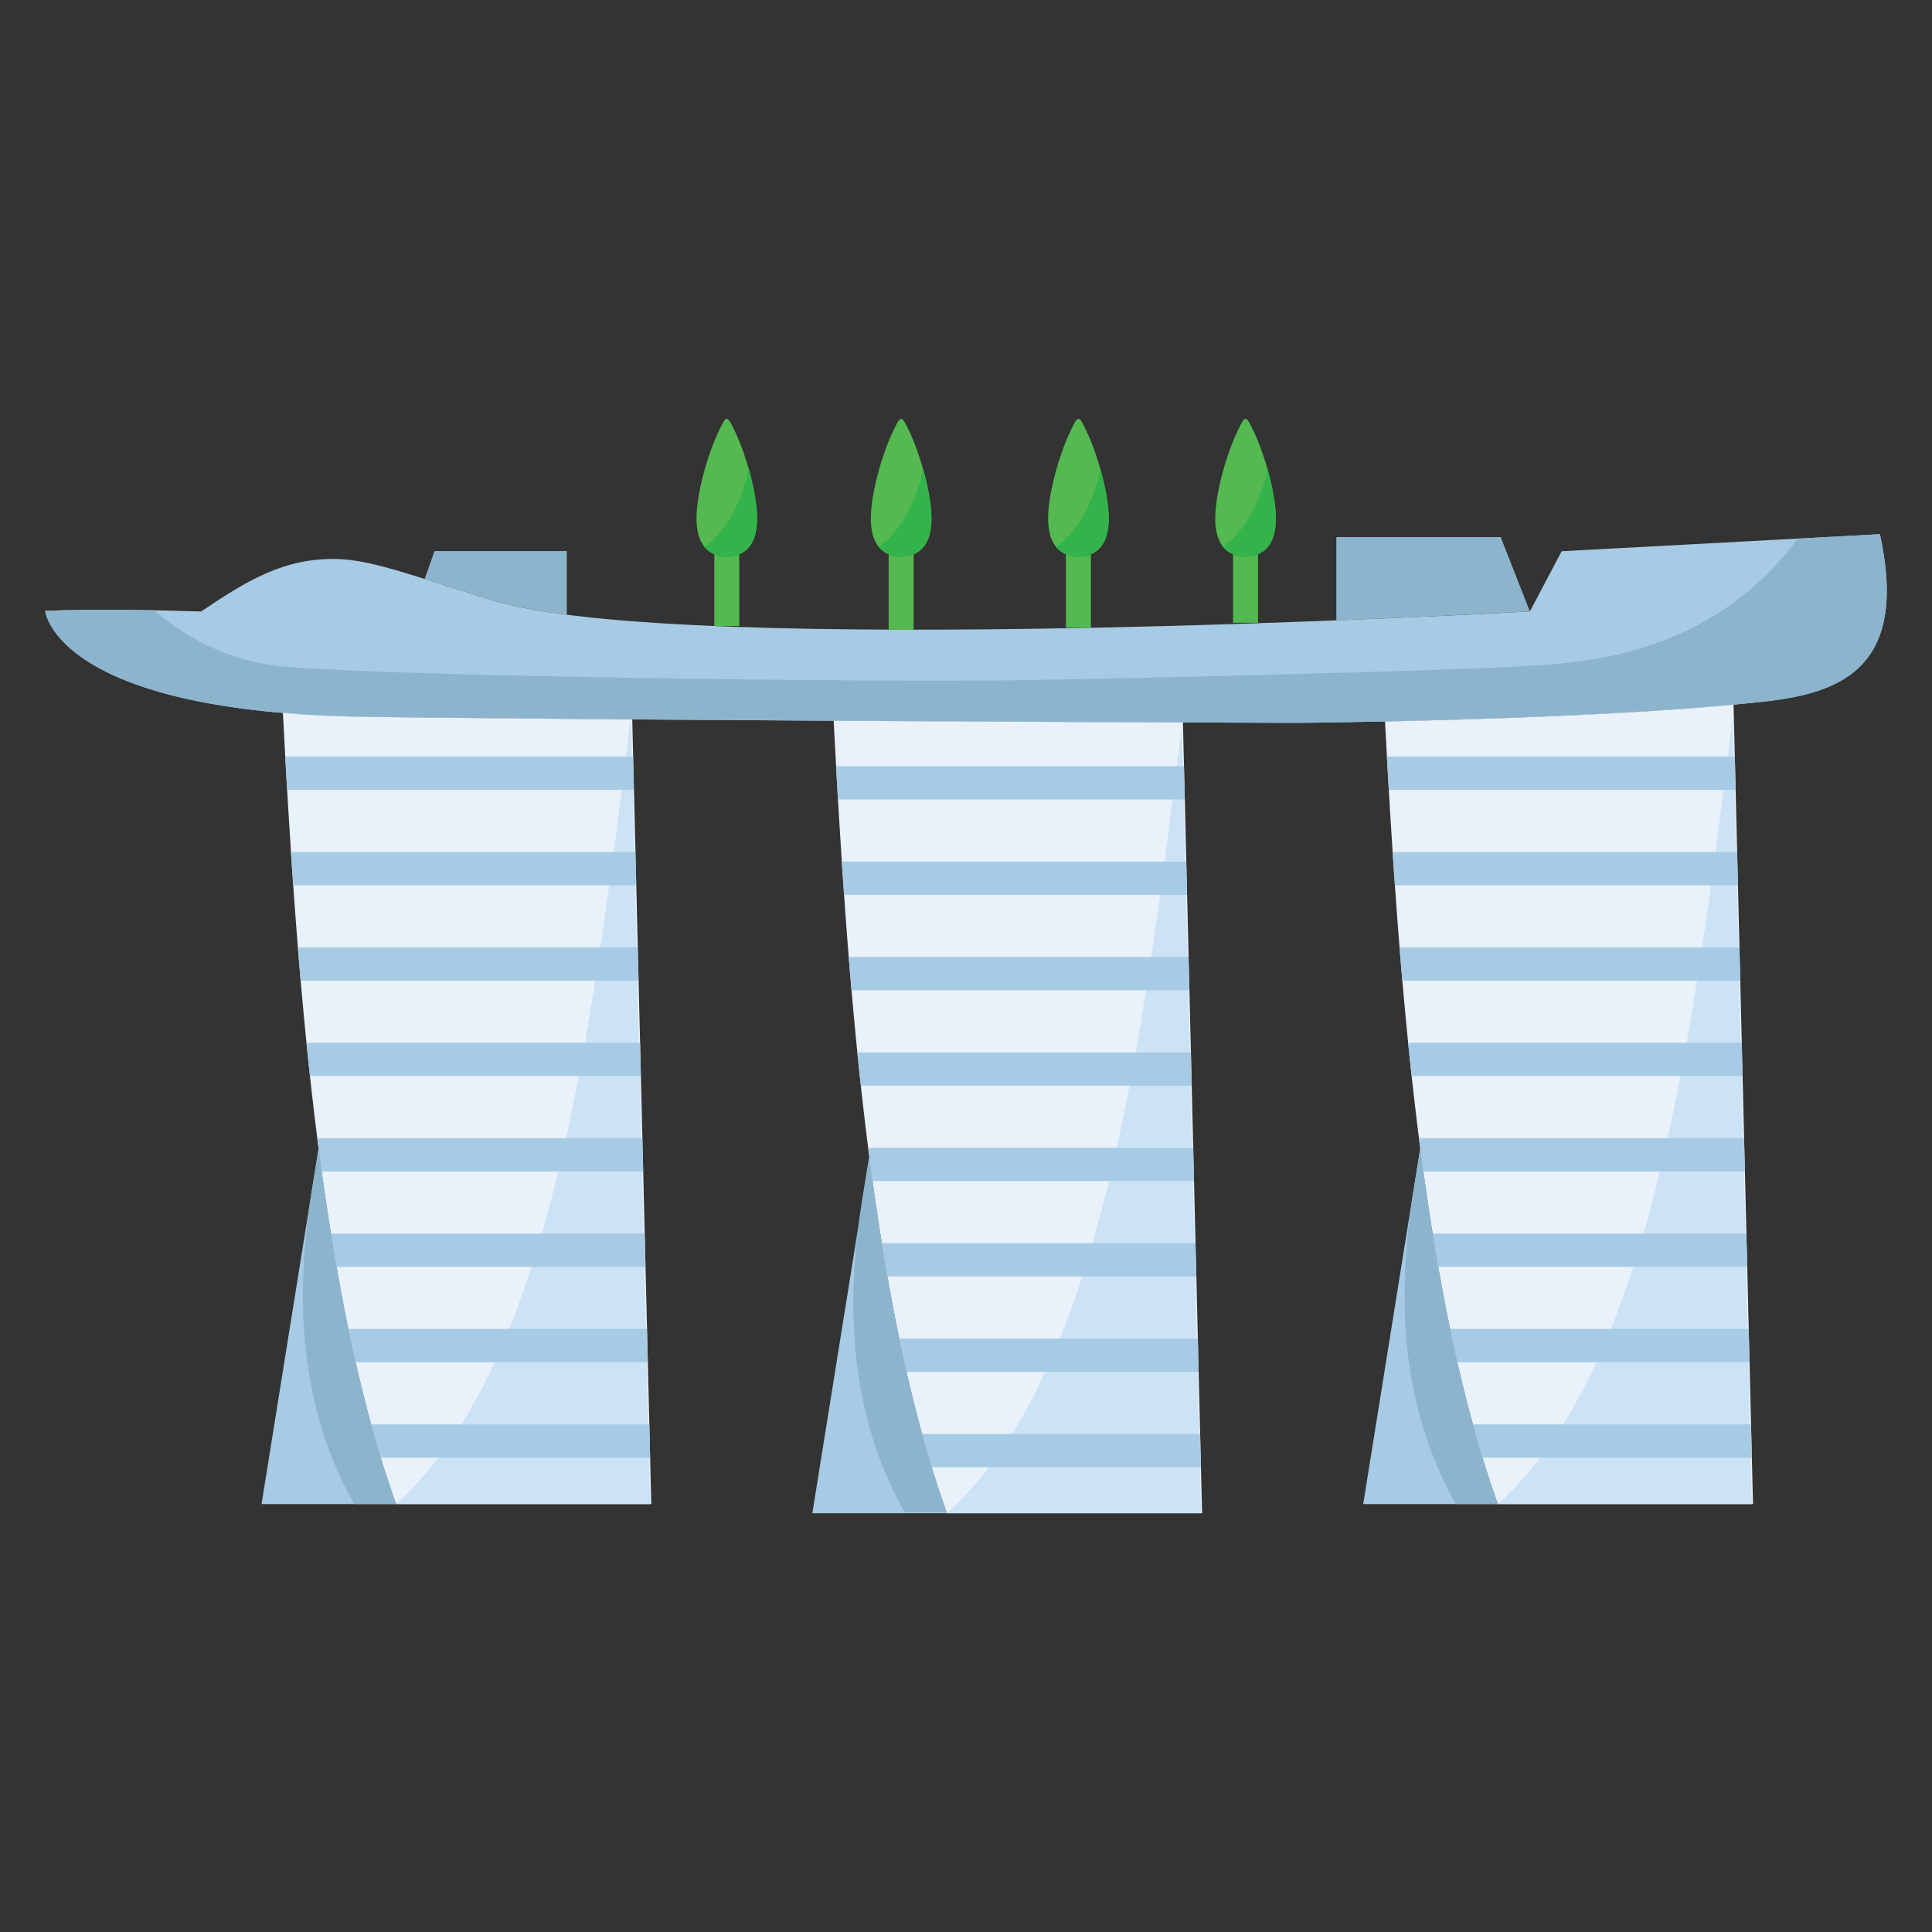
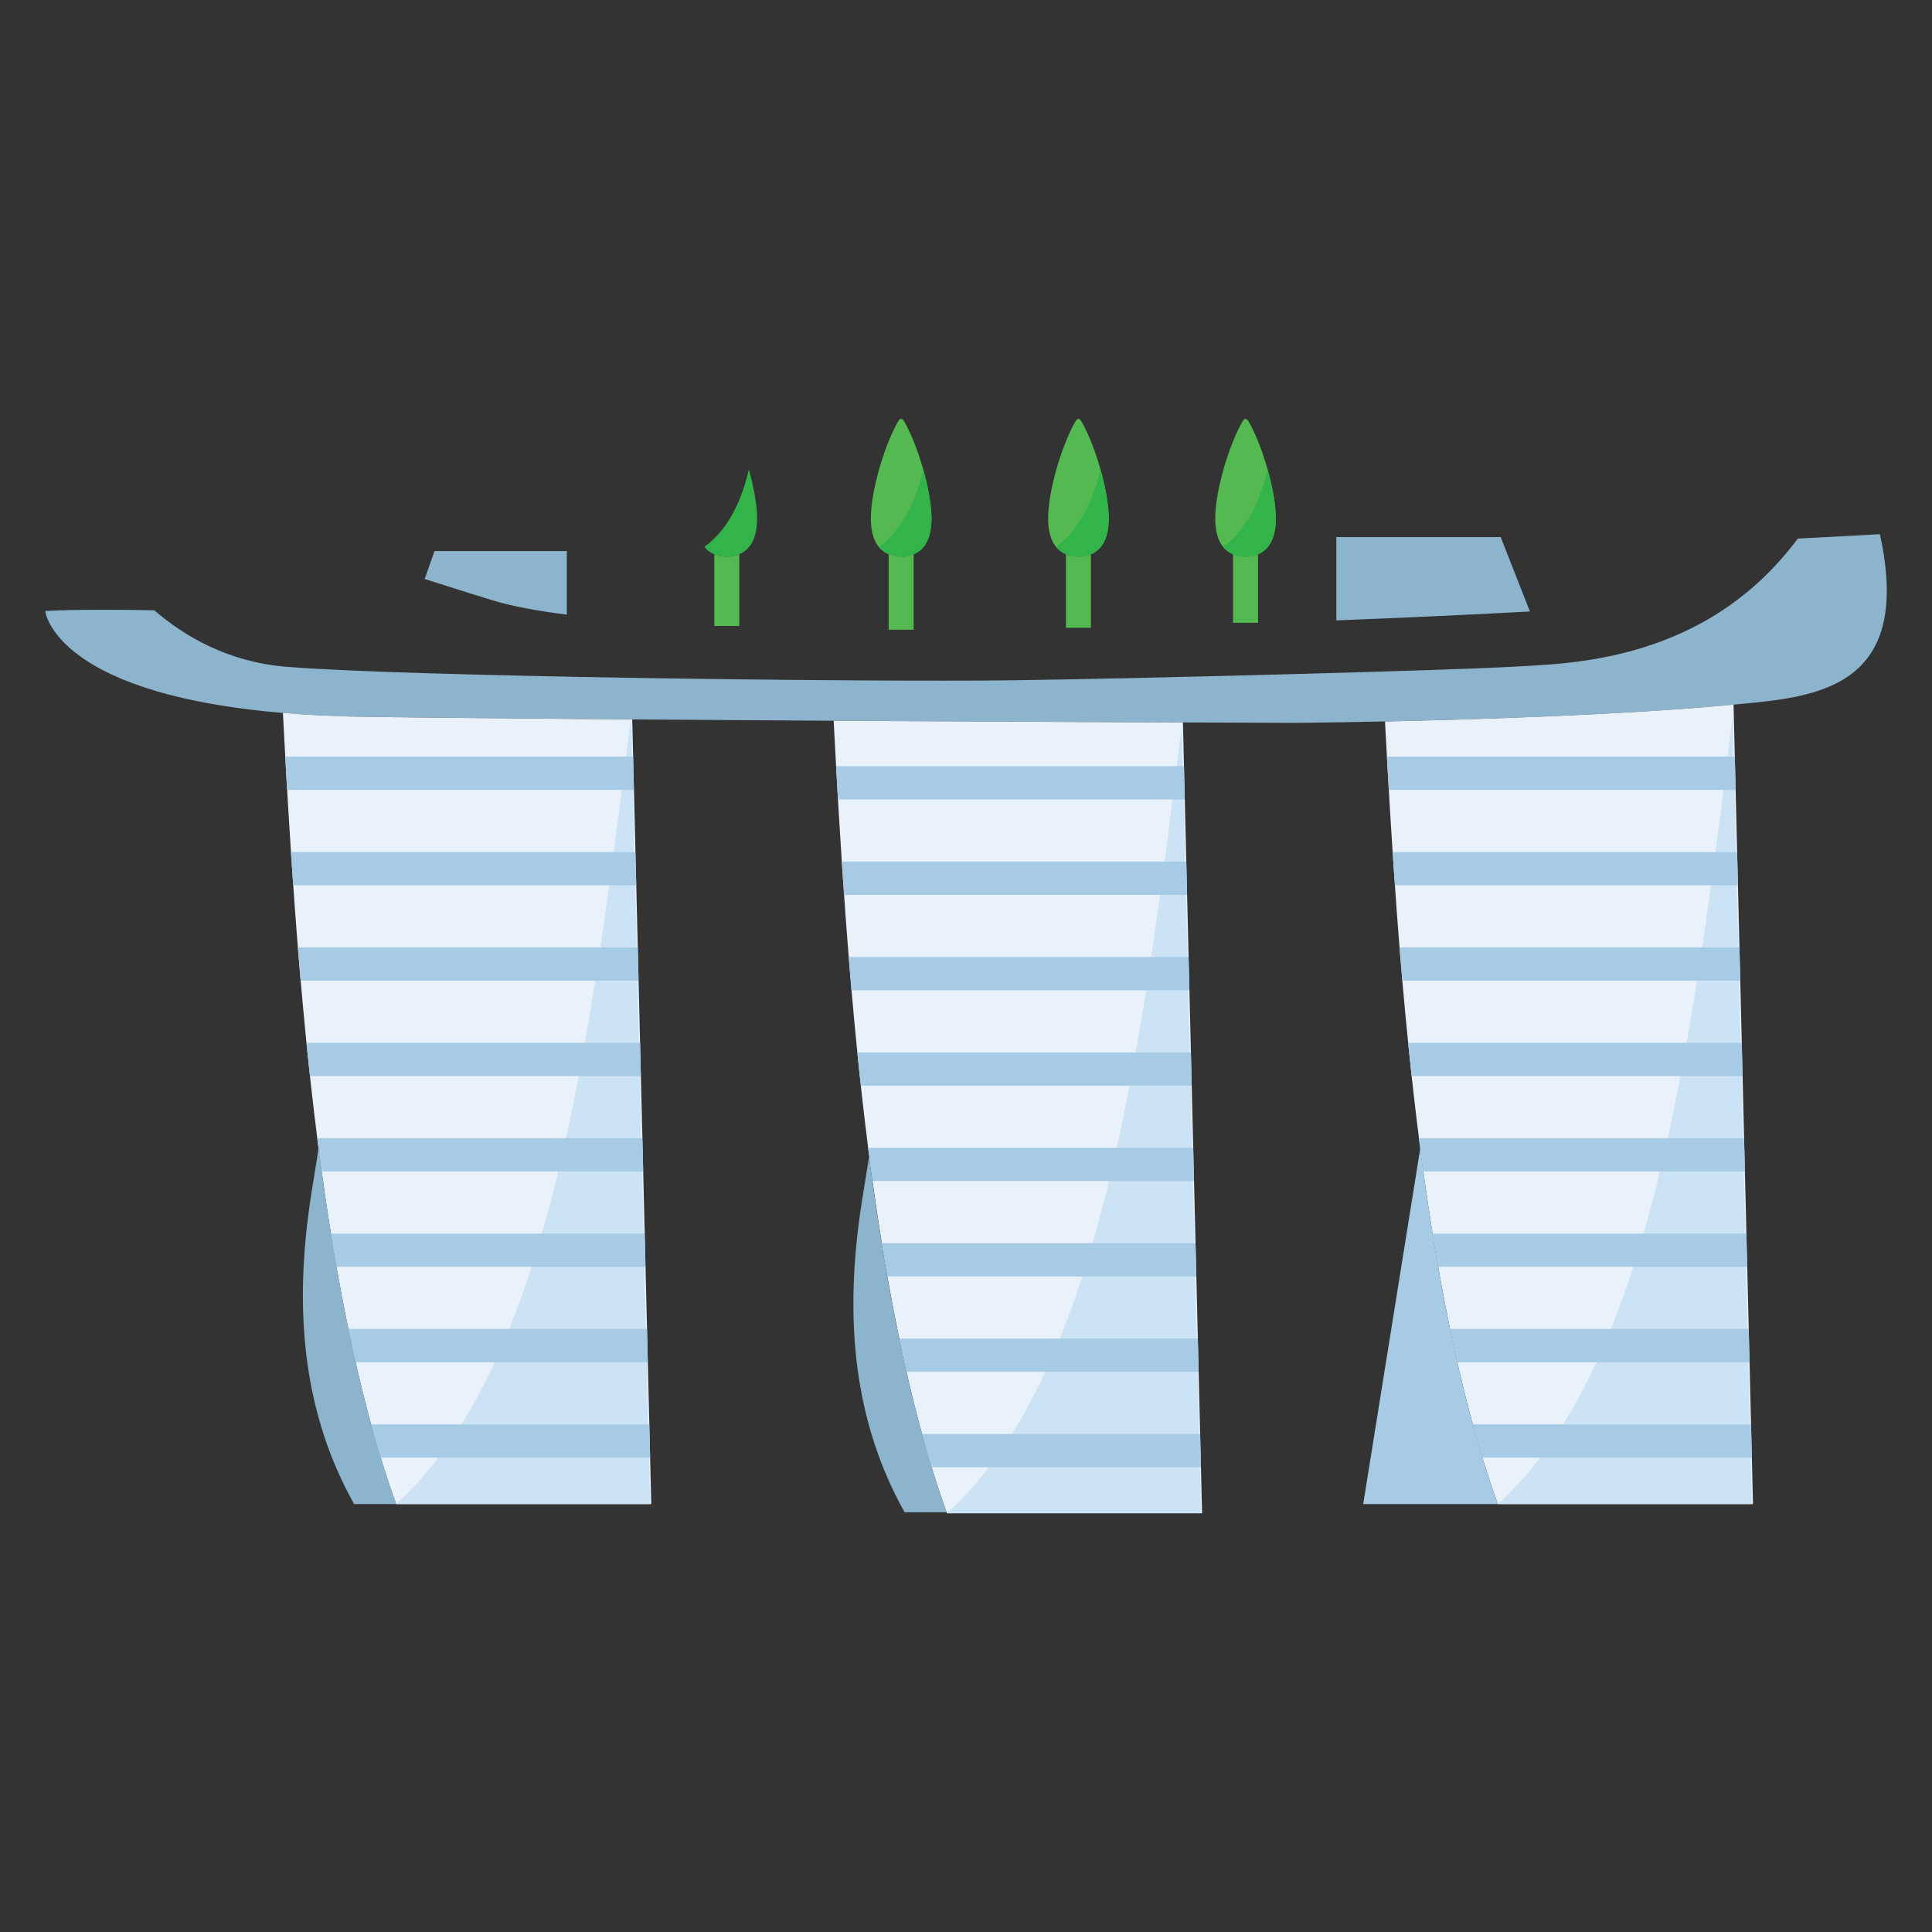
<svg xmlns="http://www.w3.org/2000/svg" width="32" height="32" viewBox="0 0 32 32" fill="none">
  <rect x="0" y="0" width="32" height="32" fill="#333333" stroke="none" />
-   <path fill-rule="evenodd" clip-rule="evenodd" d="M11.913 7.123C11.722 7.517 11.521 8.212 11.537 8.637C11.549 8.95 11.67 9.207 12.038 9.223C12.429 9.206 12.538 8.918 12.54 8.591C12.541 8.164 12.348 7.503 12.163 7.123C12.041 6.874 12.035 6.874 11.913 7.123Z" fill="#53B950" />
  <path fill-rule="evenodd" clip-rule="evenodd" d="M11.666 9.058C11.744 9.154 11.863 9.216 12.038 9.224C12.429 9.206 12.538 8.918 12.54 8.591C12.54 8.36 12.484 8.061 12.403 7.775C12.296 8.242 12.084 8.759 11.666 9.058Z" fill="#33B44A" />
  <path fill-rule="evenodd" clip-rule="evenodd" d="M20.505 7.123C20.314 7.516 20.113 8.212 20.129 8.636C20.14 8.95 20.262 9.207 20.63 9.223C21.021 9.206 21.13 8.917 21.132 8.591C21.133 8.164 20.94 7.503 20.755 7.123C20.633 6.874 20.627 6.874 20.505 7.123Z" fill="#53B950" />
  <path fill-rule="evenodd" clip-rule="evenodd" d="M20.258 9.058C20.336 9.154 20.455 9.216 20.63 9.223C21.021 9.206 21.13 8.918 21.132 8.591C21.132 8.36 21.076 8.061 20.995 7.775C20.888 8.242 20.676 8.759 20.258 9.058Z" fill="#33B44A" />
  <path fill-rule="evenodd" clip-rule="evenodd" d="M17.738 7.123C17.546 7.516 17.346 8.212 17.361 8.636C17.373 8.95 17.495 9.207 17.862 9.223C18.254 9.206 18.363 8.917 18.364 8.591C18.365 8.164 18.172 7.503 17.987 7.123C17.866 6.874 17.859 6.874 17.738 7.123Z" fill="#53B950" />
  <path fill-rule="evenodd" clip-rule="evenodd" d="M17.49 9.058C17.569 9.154 17.688 9.216 17.862 9.223C18.253 9.206 18.362 8.918 18.364 8.591C18.364 8.36 18.308 8.061 18.227 7.775C18.12 8.242 17.909 8.759 17.49 9.058Z" fill="#33B44A" />
-   <path fill-rule="evenodd" clip-rule="evenodd" d="M0.749 10.12C0.749 10.12 0.913 11.807 6.093 11.874C11.273 11.94 21.488 11.973 21.488 11.973C21.488 11.973 25.963 11.935 28.73 11.67C30.006 11.547 31.71 11.456 31.137 8.848L25.866 9.13L25.34 10.128C25.032 10.144 11.312 10.907 8.157 9.943C6.89 9.556 6.19 9.281 5.613 9.26C4.719 9.228 4.087 9.619 3.332 10.128C1.472 10.07 0.749 10.12 0.749 10.12Z" fill="#A7CBE4" />
  <path fill-rule="evenodd" clip-rule="evenodd" d="M0.749 10.12C0.749 10.12 0.913 11.807 6.093 11.874C11.273 11.94 21.488 11.973 21.488 11.973C21.488 11.973 25.963 11.935 28.73 11.67C30.006 11.547 31.71 11.456 31.137 8.848L29.777 8.921C28.241 10.984 25.972 10.988 25.058 11.043C24.072 11.101 19.118 11.236 16.753 11.268C14.389 11.299 6.732 11.209 4.733 11.043C3.767 10.962 3.045 10.532 2.556 10.108C1.268 10.084 0.749 10.12 0.749 10.12Z" fill="#8CB5CD" />
  <path fill-rule="evenodd" clip-rule="evenodd" d="M22.134 8.896H24.856L25.34 10.128C25.248 10.133 23.969 10.204 22.134 10.276V8.896ZM7.197 9.127H9.388V10.181C8.89 10.117 8.471 10.039 8.157 9.943C7.722 9.81 7.354 9.69 7.034 9.59L7.197 9.127Z" fill="#8CB5CD" />
  <path fill-rule="evenodd" clip-rule="evenodd" d="M14.801 7.123C14.609 7.517 14.409 8.212 14.425 8.637C14.436 8.95 14.558 9.207 14.926 9.223C15.317 9.206 15.426 8.918 15.428 8.591C15.428 8.164 15.236 7.503 15.051 7.123C14.929 6.874 14.922 6.874 14.801 7.123Z" fill="#53B950" />
  <path fill-rule="evenodd" clip-rule="evenodd" d="M14.555 9.058C14.633 9.154 14.752 9.216 14.926 9.224C15.318 9.206 15.427 8.918 15.428 8.591C15.429 8.36 15.373 8.061 15.292 7.775C15.185 8.242 14.973 8.759 14.555 9.058Z" fill="#33B44A" />
  <path fill-rule="evenodd" clip-rule="evenodd" d="M10.472 11.916L10.787 24.912H6.561C5.247 21.261 4.893 15.765 4.686 11.808C5.108 11.844 5.575 11.867 6.093 11.874C7.334 11.89 8.863 11.903 10.472 11.916Z" fill="#E9F1FA" />
  <path fill-rule="evenodd" clip-rule="evenodd" d="M10.451 11.873C9.793 17.139 9.135 22.581 6.561 24.912H10.768L10.451 11.873Z" fill="#CCE2F5" />
  <path fill-rule="evenodd" clip-rule="evenodd" d="M10.486 12.533L10.499 13.083H4.755C4.744 12.9 4.734 12.716 4.724 12.533H10.486ZM10.524 14.113L10.538 14.663H4.856C4.843 14.478 4.83 14.295 4.818 14.113H10.524ZM10.563 15.692L10.576 16.243H4.979C4.963 16.06 4.948 15.876 4.933 15.692H10.563ZM10.601 17.272L10.614 17.823H5.133C5.113 17.64 5.094 17.456 5.076 17.272H10.601ZM10.639 18.852L10.653 19.403H5.327C5.302 19.22 5.278 19.036 5.254 18.852H10.639ZM10.678 20.432L10.691 20.983H5.573C5.541 20.8 5.51 20.616 5.48 20.432H10.678ZM10.716 22.012L10.729 22.563H5.889C5.847 22.38 5.807 22.196 5.769 22.012H10.716ZM10.754 23.592L10.768 24.143H6.306C6.25 23.96 6.197 23.776 6.146 23.592H10.754Z" fill="#A7CBE4" />
-   <path fill-rule="evenodd" clip-rule="evenodd" d="M6.561 24.912H4.332L5.277 19.022C5.554 21.157 5.956 23.23 6.561 24.912Z" fill="#A7CBE4" />
  <path fill-rule="evenodd" clip-rule="evenodd" d="M6.561 24.912H5.865C5.053 23.459 4.835 21.778 5.164 19.724L5.277 19.022C5.554 21.157 5.956 23.23 6.561 24.912Z" fill="#8CB5CD" />
  <path fill-rule="evenodd" clip-rule="evenodd" d="M28.713 11.671L29.035 24.912H24.809C23.51 21.305 23.149 15.895 22.94 11.95C24.485 11.916 26.944 11.84 28.713 11.671Z" fill="#E9F1FA" />
  <path fill-rule="evenodd" clip-rule="evenodd" d="M28.699 11.873C28.041 17.139 27.383 22.581 24.809 24.912H29.016L28.699 11.873Z" fill="#CCE2F5" />
  <path fill-rule="evenodd" clip-rule="evenodd" d="M28.734 12.533L28.747 13.083H23.003C22.992 12.9 22.982 12.716 22.972 12.533H28.734ZM28.772 14.113L28.786 14.663H23.104C23.091 14.478 23.078 14.295 23.066 14.113H28.772ZM28.811 15.692L28.824 16.243H23.227C23.211 16.06 23.196 15.876 23.181 15.692H28.811ZM28.849 17.272L28.862 17.823H23.381C23.361 17.64 23.342 17.456 23.323 17.272H28.849ZM28.887 18.852L28.901 19.403H23.575C23.55 19.22 23.525 19.036 23.502 18.852H28.887ZM28.925 20.432L28.939 20.983H23.821C23.789 20.8 23.758 20.616 23.728 20.432H28.925ZM28.964 22.012L28.977 22.563H24.137C24.095 22.38 24.055 22.196 24.017 22.012H28.964ZM29.002 23.592L29.015 24.143H24.554C24.498 23.96 24.445 23.776 24.394 23.592H29.002Z" fill="#A7CBE4" />
  <path fill-rule="evenodd" clip-rule="evenodd" d="M24.808 24.912H22.579L23.524 19.022C23.801 21.157 24.203 23.23 24.808 24.912Z" fill="#A7CBE4" />
-   <path fill-rule="evenodd" clip-rule="evenodd" d="M24.808 24.912H24.112C23.3 23.459 23.082 21.778 23.411 19.724L23.524 19.022C23.801 21.157 24.203 23.23 24.808 24.912Z" fill="#8CB5CD" />
  <path fill-rule="evenodd" clip-rule="evenodd" d="M19.593 11.966L19.91 25.064H15.684C14.368 21.406 14.015 15.896 13.808 11.938C16.04 11.951 18.151 11.96 19.593 11.966Z" fill="#E9F1FA" />
  <path fill-rule="evenodd" clip-rule="evenodd" d="M19.575 12.024C18.917 17.291 18.259 22.732 15.685 25.064H19.892L19.575 12.024Z" fill="#CCE2F5" />
  <path fill-rule="evenodd" clip-rule="evenodd" d="M19.61 12.691L19.623 13.242H13.879C13.868 13.059 13.858 12.875 13.848 12.691H19.61ZM19.648 14.271L19.661 14.822H13.98C13.967 14.637 13.954 14.453 13.942 14.271H19.648ZM19.686 15.851L19.7 16.402H14.103C14.087 16.218 14.072 16.035 14.057 15.851H19.686ZM19.725 17.431L19.738 17.982H14.258C14.238 17.799 14.218 17.615 14.2 17.431H19.725ZM19.763 19.011L19.776 19.562H14.452C14.426 19.378 14.402 19.195 14.379 19.011H19.763ZM19.801 20.591L19.815 21.142H14.698C14.665 20.959 14.635 20.775 14.605 20.591H19.801ZM19.84 22.171L19.853 22.722H15.014C14.972 22.539 14.932 22.355 14.894 22.171H19.84ZM19.878 23.751L19.891 24.302H15.431C15.376 24.122 15.323 23.938 15.272 23.751H19.878Z" fill="#A7CBE4" />
-   <path fill-rule="evenodd" clip-rule="evenodd" d="M15.684 25.064H13.455L14.4 19.174C14.677 21.308 15.079 23.382 15.684 25.064Z" fill="#A7CBE4" />
  <path fill-rule="evenodd" clip-rule="evenodd" d="M15.679 25.048H14.983C14.171 23.595 13.953 21.913 14.282 19.86L14.395 19.158C14.672 21.292 15.074 23.366 15.679 25.048Z" fill="#8CB5CD" />
  <path fill-rule="evenodd" clip-rule="evenodd" d="M12.245 9.18V10.368H11.831V9.18C11.889 9.205 11.958 9.22 12.038 9.223C12.118 9.22 12.187 9.205 12.245 9.18ZM15.133 9.18V10.43H14.719V9.18C14.777 9.205 14.846 9.22 14.926 9.223C15.007 9.22 15.075 9.205 15.133 9.18ZM18.069 9.18V10.398H17.655V9.18C17.713 9.205 17.782 9.22 17.862 9.223C17.943 9.22 18.011 9.205 18.069 9.18ZM20.837 9.18V10.315H20.423V9.18C20.481 9.205 20.55 9.22 20.63 9.223C20.71 9.22 20.779 9.205 20.837 9.18Z" fill="#53B950" />
</svg>